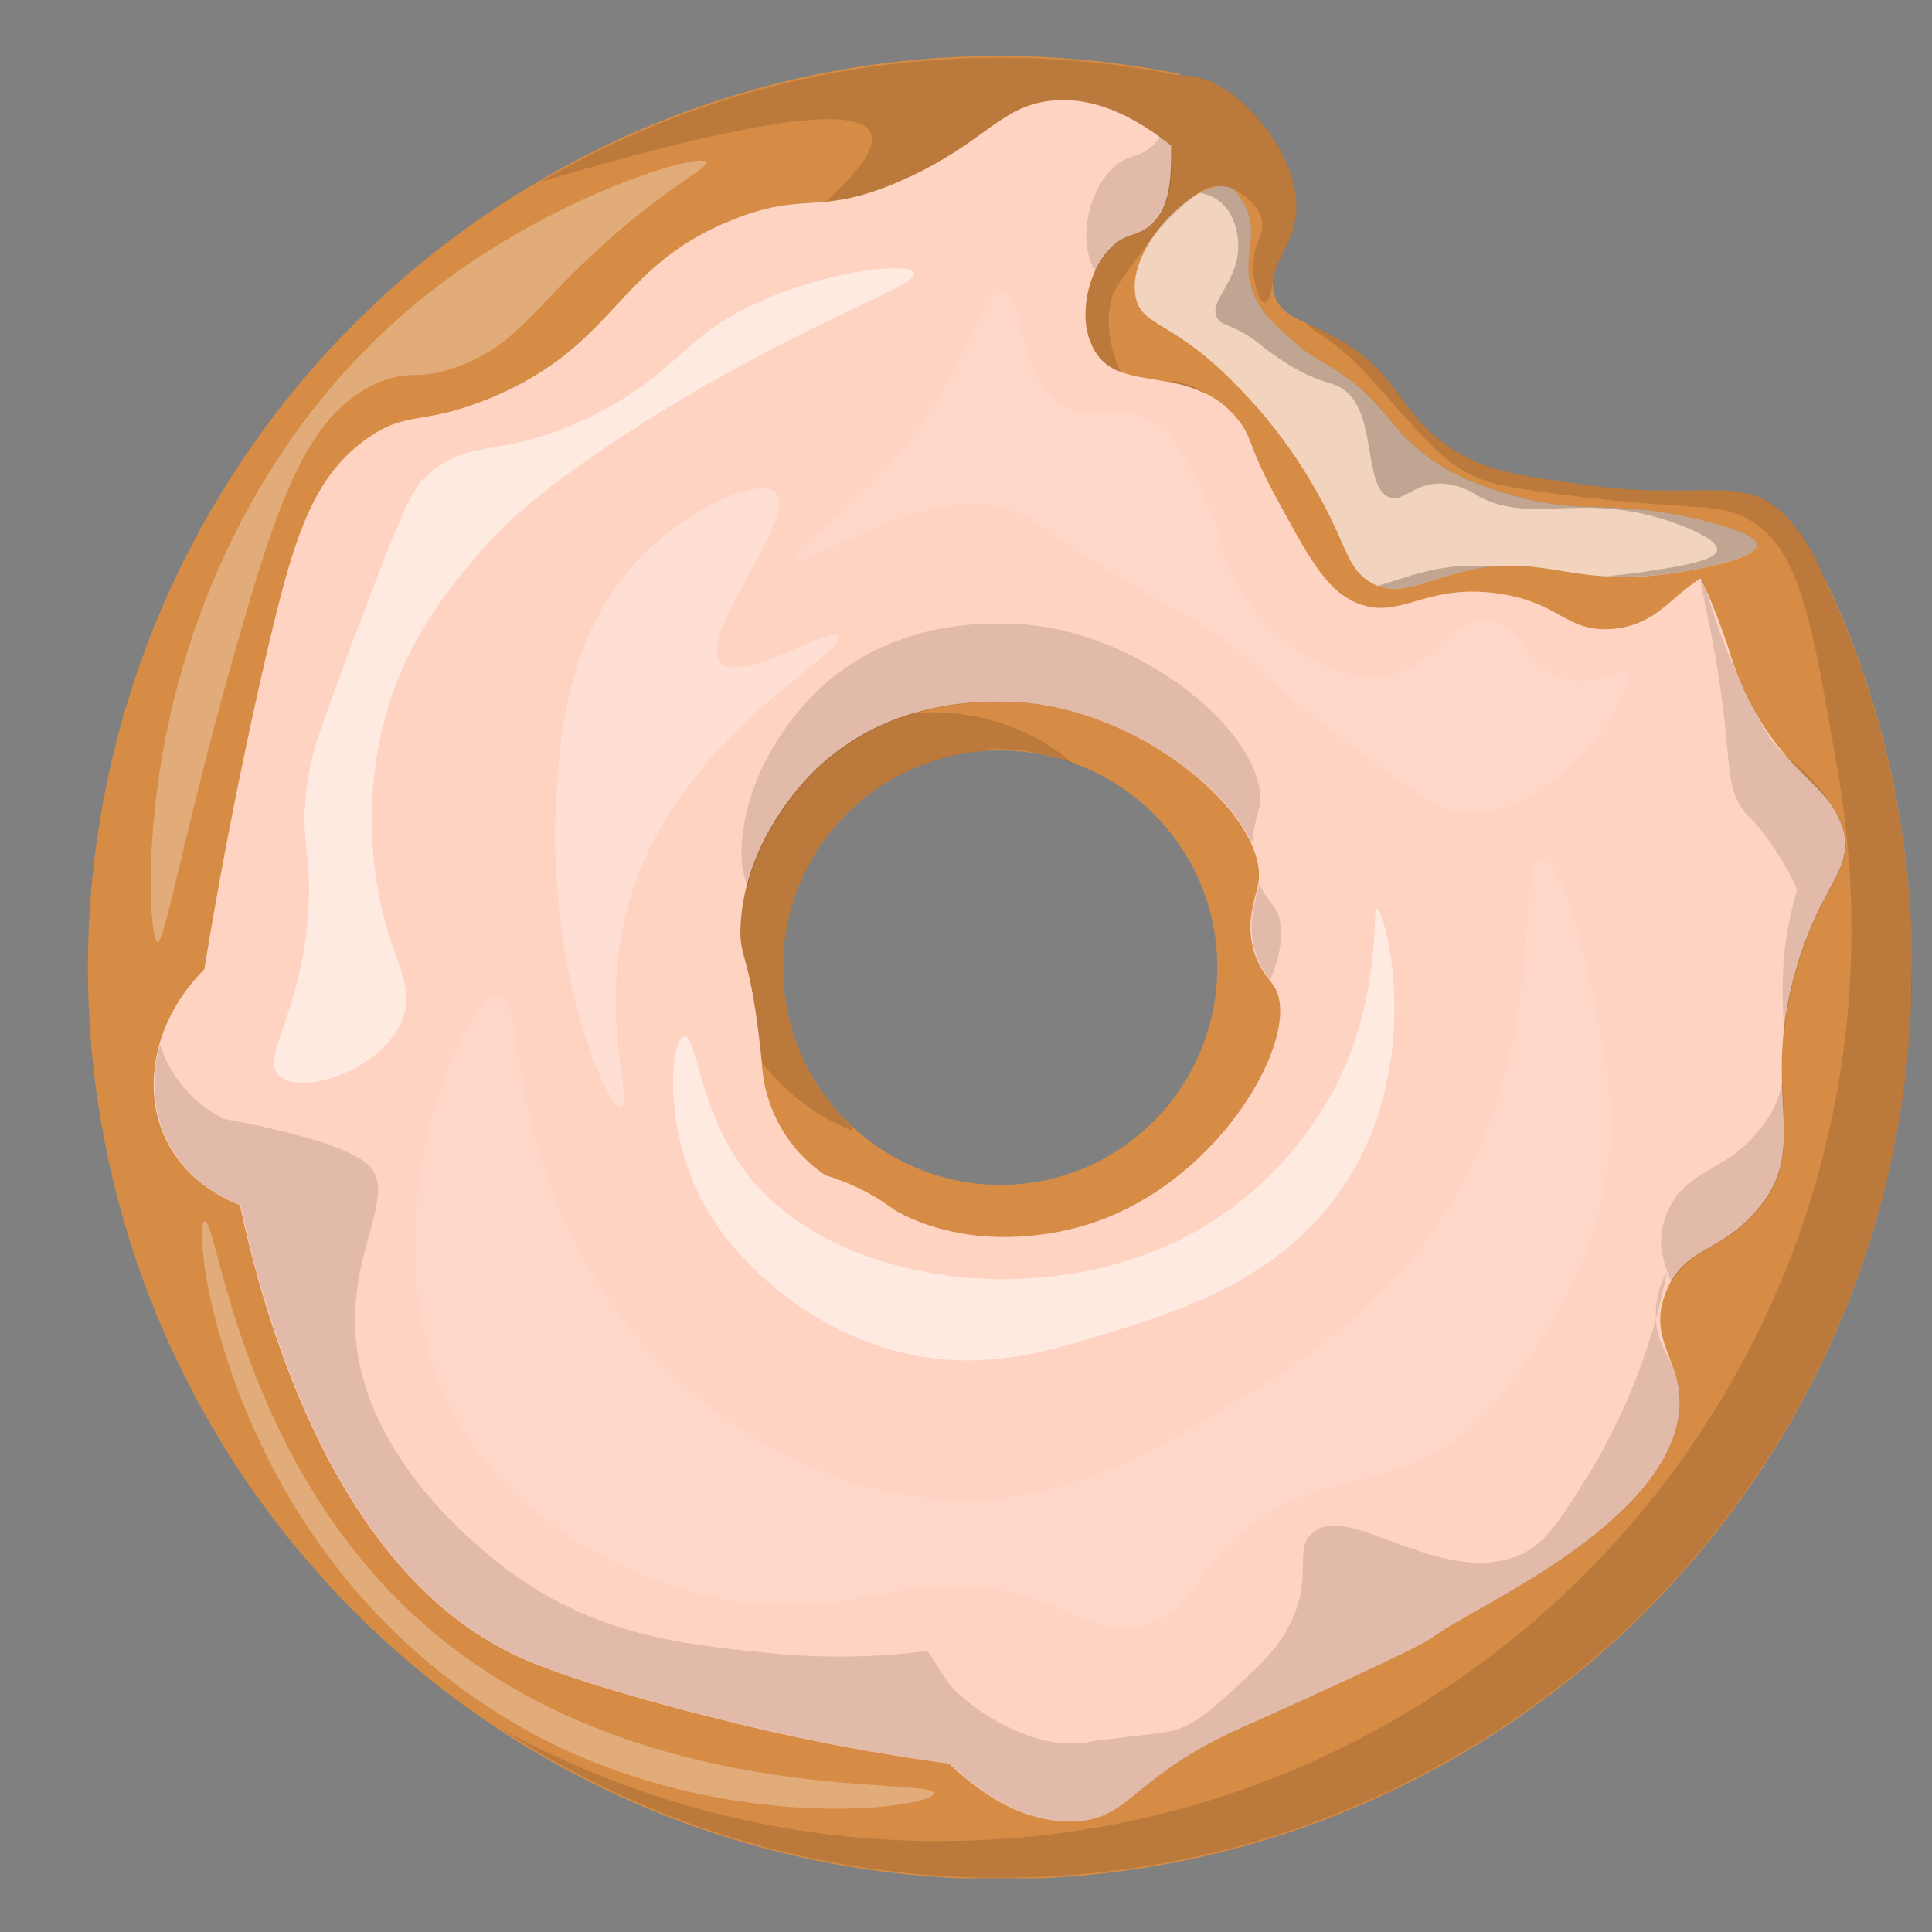
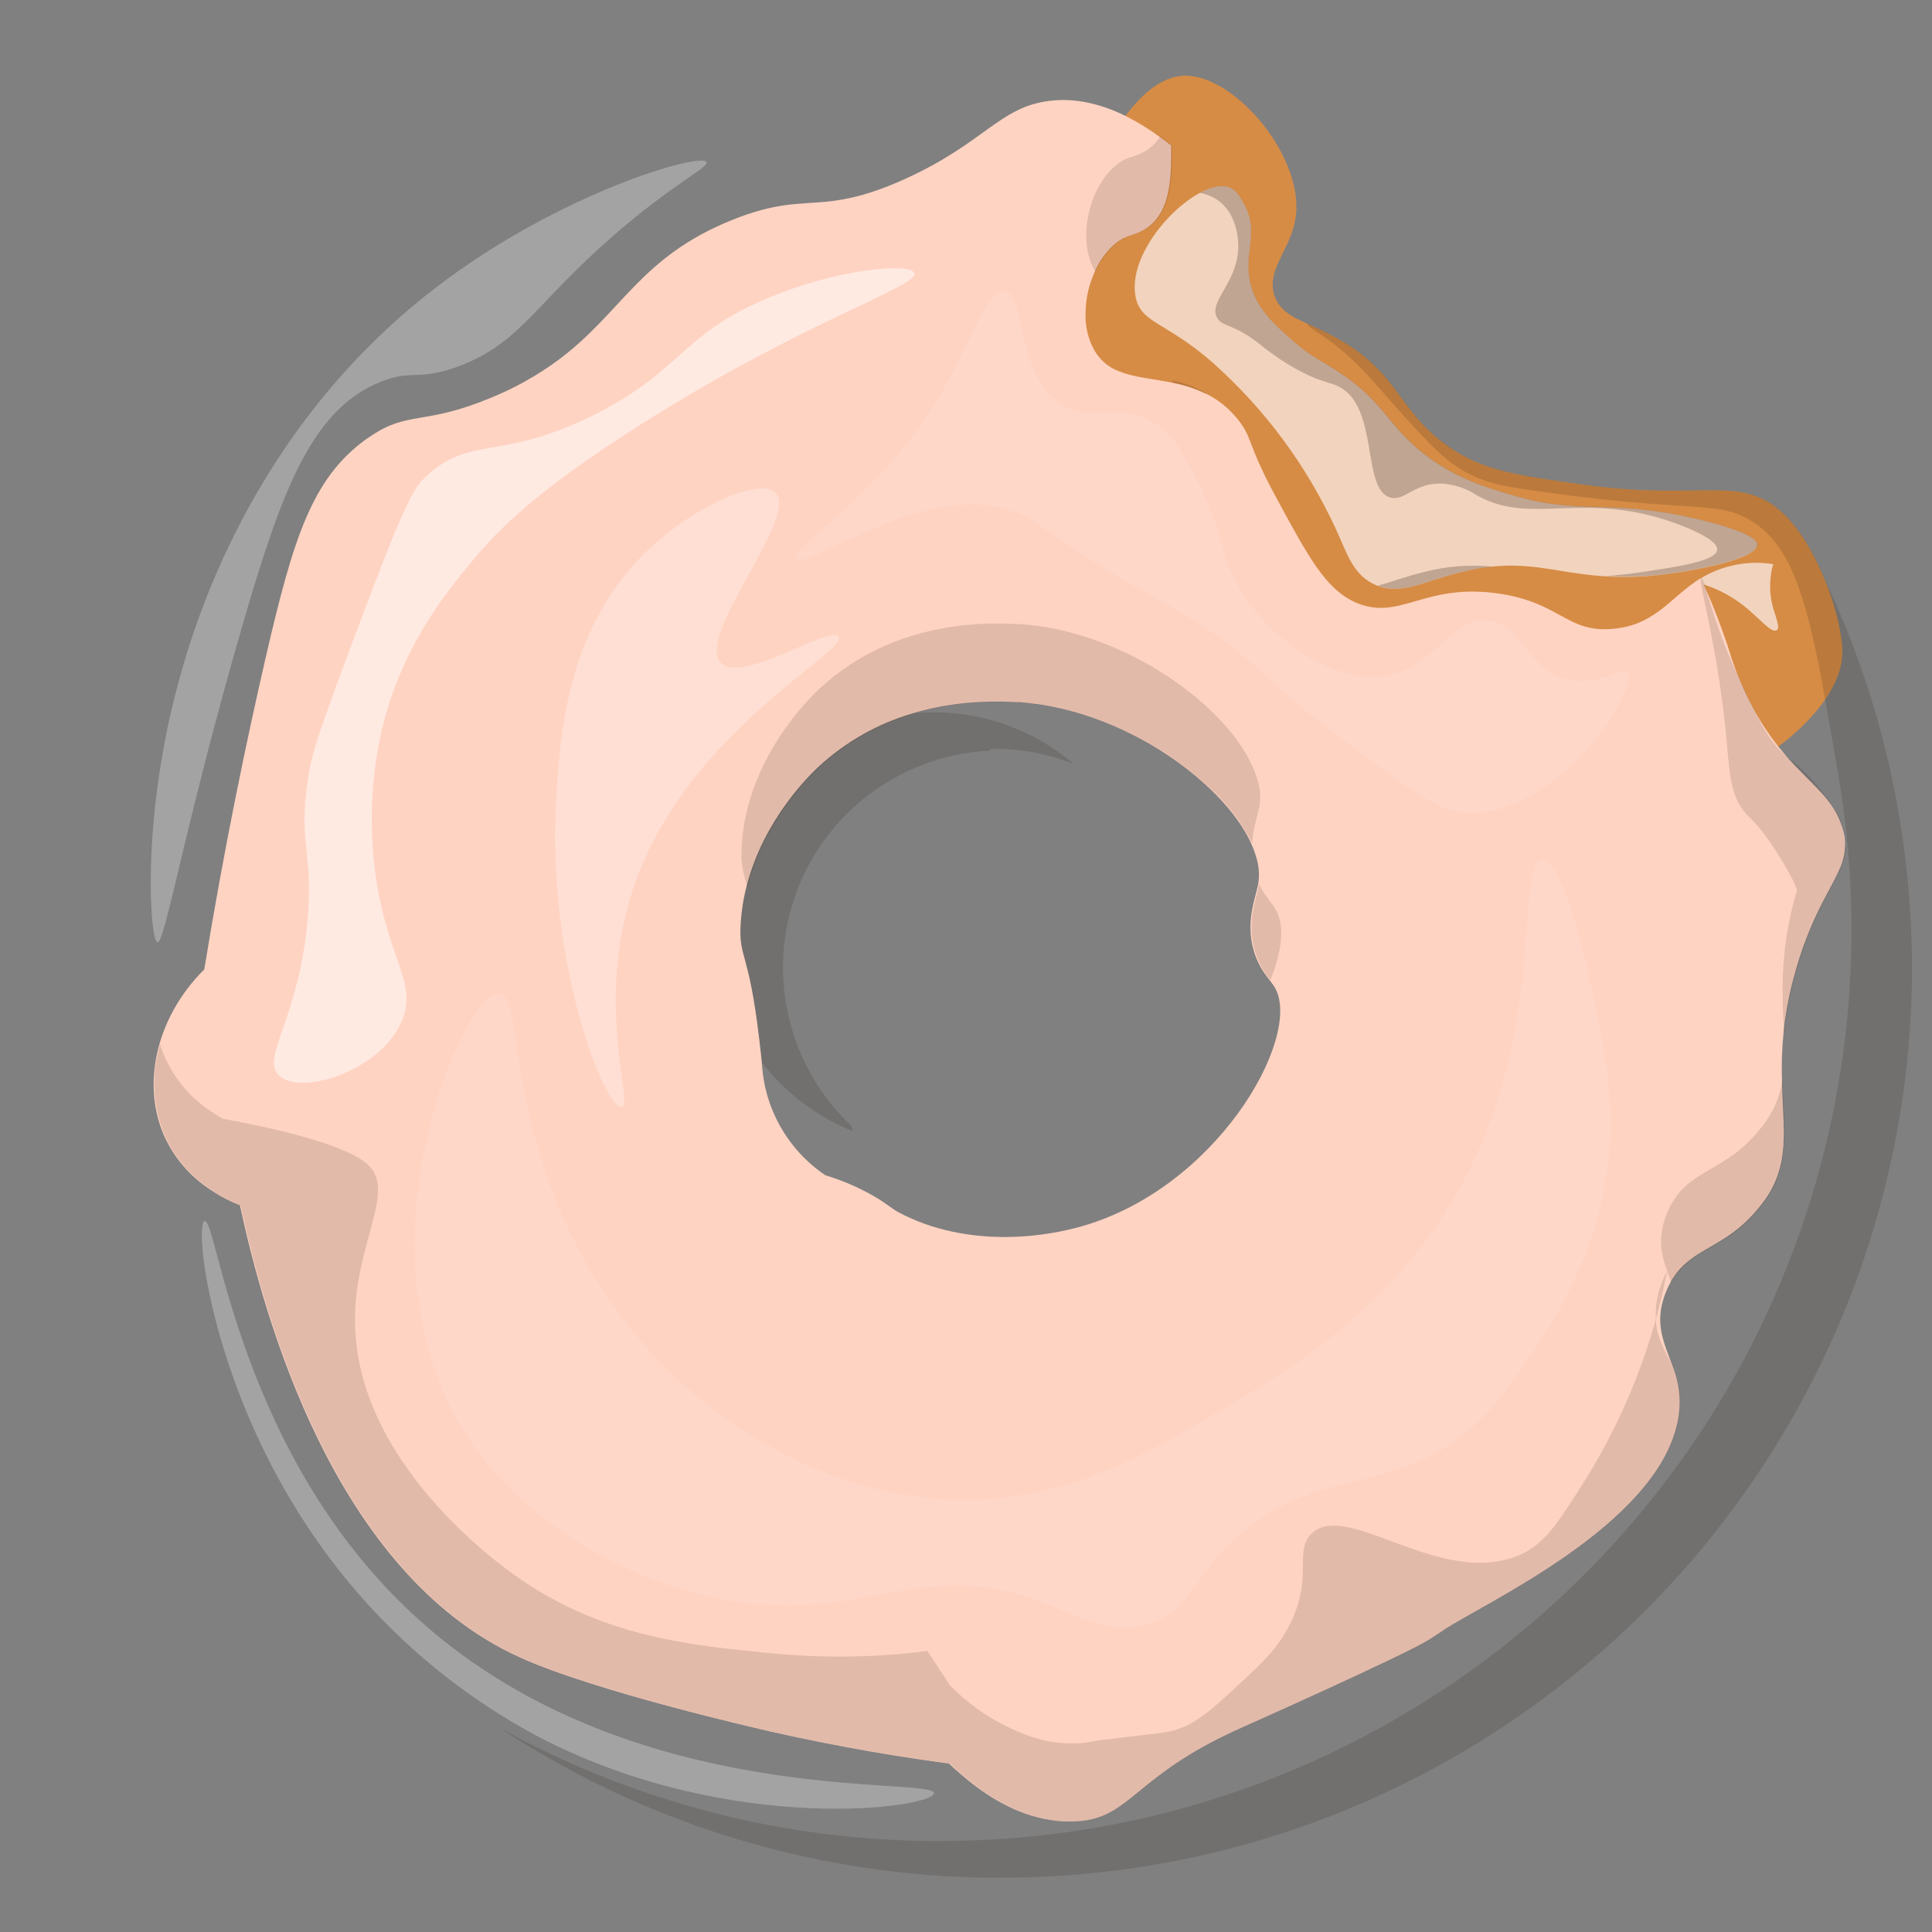
<svg xmlns="http://www.w3.org/2000/svg" width="200" viewBox="0 0 150 150" height="200" preserveAspectRatio="xMidYMid meet">
  <rect x="0" y="0" width="150" height="150" fill="#808080" stroke="none" />
  <defs>
    <filter x="0%" y="0%" width="100%" height="100%" id="73dfd5ab09" />
    <mask id="658879b784">
      <g filter="url(#73dfd5ab09)">
        <rect x="-15" width="180" fill="#000000" y="-15" height="180" fill-opacity="0.24" />
      </g>
    </mask>
    <clipPath id="b742b5bbcc">
      <path d="M 1 0.16 L 44.801 0.16 L 44.801 31 L 1 31 Z M 1 0.16 " clip-rule="nonzero" />
    </clipPath>
    <clipPath id="8e2027b6dd">
      <rect x="0" width="45" y="0" height="33" />
    </clipPath>
    <clipPath id="4b8c9025a8">
-       <path d="M 6 4.078 L 148.539 4.078 L 148.539 145.828 L 6 145.828 Z M 6 4.078 " clip-rule="nonzero" />
-     </clipPath>
+       </clipPath>
    <clipPath id="be4df7d963">
      <path d="M 38 4.078 L 148.539 4.078 L 148.539 145.828 L 38 145.828 Z M 38 4.078 " clip-rule="nonzero" />
    </clipPath>
    <mask id="8e473baaec">
      <g filter="url(#73dfd5ab09)">
        <rect x="-15" width="180" fill="#000000" y="-15" height="180" fill-opacity="0.15" />
      </g>
    </mask>
    <clipPath id="5ed04d1242">
      <path d="M 4 0.32 L 63 0.32 L 63 29 L 4 29 Z M 4 0.32 " clip-rule="nonzero" />
    </clipPath>
    <clipPath id="d2fdcd9f8b">
      <path d="M 0.641 21 L 110.539 21 L 110.539 141.828 L 0.641 141.828 Z M 0.641 21 " clip-rule="nonzero" />
    </clipPath>
    <clipPath id="8ca50638f7">
      <rect x="0" width="111" y="0" height="142" />
    </clipPath>
    <mask id="8fe528a0b4">
      <g filter="url(#73dfd5ab09)">
        <rect x="-15" width="180" fill="#000000" y="-15" height="180" fill-opacity="0.13" />
      </g>
    </mask>
    <clipPath id="eef7cf0f53">
      <path d="M 73 0.559 L 80 0.559 L 80 12 L 73 12 Z M 73 0.559 " clip-rule="nonzero" />
    </clipPath>
    <clipPath id="1d20020f11">
      <path d="M 121 34 L 132.762 34 L 132.762 71 L 121 71 Z M 121 34 " clip-rule="nonzero" />
    </clipPath>
    <clipPath id="9b256ba6e8">
      <path d="M 0.762 71 L 120 71 L 120 131.84 L 0.762 131.84 Z M 0.762 71 " clip-rule="nonzero" />
    </clipPath>
    <clipPath id="d81d99e6af">
      <rect x="0" width="133" y="0" height="132" />
    </clipPath>
    <mask id="69be734f0d">
      <g filter="url(#73dfd5ab09)">
        <rect x="-15" width="180" fill="#000000" y="-15" height="180" fill-opacity="0.53" />
      </g>
    </mask>
    <clipPath id="1667f94a7b">
      <path d="M 1 0.641 L 51 0.641 L 51 64.48 L 1 64.48 Z M 1 0.641 " clip-rule="nonzero" />
    </clipPath>
    <clipPath id="43d709aa82">
      <rect x="0" width="52" y="0" height="65" />
    </clipPath>
    <mask id="89aebf1464">
      <g filter="url(#73dfd5ab09)">
        <rect x="-15" width="180" fill="#000000" y="-15" height="180" fill-opacity="0.53" />
      </g>
    </mask>
    <clipPath id="9d41067250">
-       <path d="M 0.078 0.32 L 56.48 0.32 L 56.48 36 L 0.078 36 Z M 0.078 0.32 " clip-rule="nonzero" />
-     </clipPath>
+       </clipPath>
    <clipPath id="bfa2cc7c76">
      <rect x="0" width="57" y="0" height="37" />
    </clipPath>
    <mask id="966c492eaa">
      <g filter="url(#73dfd5ab09)">
        <rect x="-15" width="180" fill="#000000" y="-15" height="180" fill-opacity="0.1" />
      </g>
    </mask>
    <clipPath id="c4f4857e4e">
      <path d="M 0.441 0.32 L 65.719 0.32 L 65.719 41.359 L 0.441 41.359 Z M 0.441 0.32 " clip-rule="nonzero" />
    </clipPath>
    <clipPath id="372ecd341d">
      <rect x="0" width="66" y="0" height="42" />
    </clipPath>
    <mask id="ca315ab4e0">
      <g filter="url(#73dfd5ab09)">
        <rect x="-15" width="180" fill="#000000" y="-15" height="180" fill-opacity="0.1" />
      </g>
    </mask>
    <clipPath id="815294c840">
      <path d="M 1 0.48 L 94.281 0.48 L 94.281 60.719 L 1 60.719 Z M 1 0.48 " clip-rule="nonzero" />
    </clipPath>
    <clipPath id="da675346c5">
      <rect x="0" width="95" y="0" height="61" />
    </clipPath>
    <mask id="5e7d6b5404">
      <g filter="url(#73dfd5ab09)">
        <rect x="-15" width="180" fill="#000000" y="-15" height="180" fill-opacity="0.27" />
      </g>
    </mask>
    <clipPath id="96272e3f28">
      <path d="M 1 0.68 L 23.281 0.68 L 23.281 49 L 1 49 Z M 1 0.68 " clip-rule="nonzero" />
    </clipPath>
    <clipPath id="a514d3f368">
      <rect x="0" width="24" y="0" height="50" />
    </clipPath>
    <mask id="5c89937df4">
      <g filter="url(#73dfd5ab09)">
        <rect x="-15" width="180" fill="#000000" y="-15" height="180" fill-opacity="0.28" />
      </g>
    </mask>
    <clipPath id="7bf74b4975">
      <path d="M 0.281 0 L 44 0 L 44 61.68 L 0.281 61.68 Z M 0.281 0 " clip-rule="nonzero" />
    </clipPath>
    <clipPath id="ecdad33d5c">
      <rect x="0" width="45" y="0" height="62" />
    </clipPath>
    <mask id="a77c2b18a5">
      <g filter="url(#73dfd5ab09)">
        <rect x="-15" width="180" fill="#000000" y="-15" height="180" fill-opacity="0.28" />
      </g>
    </mask>
    <clipPath id="69796d5ed2">
      <path d="M 0.359 0.32 L 57.961 0.32 L 57.961 46.879 L 0.359 46.879 Z M 0.359 0.32 " clip-rule="nonzero" />
    </clipPath>
    <clipPath id="6e8caa0d7c">
      <rect x="0" width="58" y="0" height="47" />
    </clipPath>
  </defs>
  <path fill="#d68c45" d="M 143.035 50.645 C 143.035 51.844 142.547 53.086 141.695 54.328 C 141.641 54.406 141.59 54.488 141.531 54.566 C 140.543 55.863 139.391 56.996 138.07 57.957 C 132.98 61.809 124.676 64.797 116.441 64.445 C 107.996 64.09 101.949 60.277 98.984 58.359 C 96.422 56.699 87.516 50.926 83.762 40.09 C 82.16 35.461 81.707 30.496 82.031 25.828 C 82.516 18.875 84.711 12.574 87.383 8.992 C 88.746 7.164 90.23 6.043 91.68 5.895 C 95.574 5.492 101.184 11.953 100.613 16.75 C 100.367 18.797 99.043 20.188 98.84 21.695 C 98.77 22.16 98.82 22.609 98.984 23.043 C 99.391 24.121 100.254 24.566 101.508 25.137 C 102.18 25.441 102.969 25.789 103.859 26.289 C 108.68 29.012 108.449 31.812 112.379 34.613 C 115.133 36.578 117.812 36.906 123.137 37.656 C 131.906 38.867 135.059 36.855 138.254 39.688 C 140.043 41.273 141.156 43.762 141.637 44.93 C 141.691 45.062 141.734 45.172 141.773 45.258 C 142.547 47.18 143.051 49.379 143.035 50.645 Z M 143.035 50.645 " fill-opacity="1" fill-rule="nonzero" />
  <path fill="#f2d3bd" d="M 95.445 14.551 C 95.969 14.75 96.238 15.207 96.562 15.789 C 97.898 18.133 96.375 19.723 97.172 22.344 C 97.723 24.152 99.043 25.293 100.59 26.641 C 101.934 27.809 102.594 27.984 104.016 28.938 C 107.262 31.094 107.621 32.727 110.02 34.801 C 112.625 37.051 115.344 37.84 117.559 38.488 C 122.965 40.062 125.223 38.633 132.398 40.453 C 136.258 41.438 136.434 42.062 136.434 42.281 C 136.434 43.441 131.336 44.273 130.496 44.414 C 121.879 45.816 120.047 42.773 113.457 44.414 C 110.406 45.164 108.613 46.348 106.602 45.324 C 105.043 44.531 104.605 43.031 103.711 41.062 C 101.41 36.086 98.211 31.773 94.121 28.125 C 90.438 24.926 88.578 25.117 88.168 23.043 C 87.398 19.141 93.059 13.668 95.445 14.551 Z M 95.445 14.551 " fill-opacity="1" fill-rule="nonzero" />
  <g mask="url(#658879b784)">
    <g transform="matrix(1, 0, 0, 1, 92, 14)">
      <g clip-path="url(#8e2027b6dd)">
        <path fill="#21120a" d="M 18.566 30.406 C 17.137 30.758 15.984 31.203 14.961 31.473 C 16.832 32.203 18.59 31.113 21.461 30.406 C 22.254 30.211 23.055 30.078 23.867 29.996 C 22.074 29.82 20.309 29.957 18.566 30.406 Z M 18.566 30.406 " fill-opacity="1" fill-rule="nonzero" />
        <g clip-path="url(#b742b5bbcc)">
          <path fill="#21120a" d="M 40.41 26.445 C 33.23 24.617 30.977 26.043 25.57 24.48 C 23.344 23.824 20.625 23.043 18.031 20.789 C 15.633 18.715 15.27 17.082 12.027 14.93 C 10.605 13.984 9.941 13.809 8.598 12.637 C 7.051 11.293 5.73 10.145 5.18 8.336 C 4.383 5.734 5.906 4.137 4.57 1.781 C 4.242 1.211 3.977 0.742 3.453 0.547 C 2.844 0.324 2.023 0.512 1.16 0.977 C 1.719 1.074 2.223 1.293 2.672 1.633 C 3.938 2.617 4.082 4.254 4.121 4.68 C 4.379 7.809 1.715 9.348 2.508 10.691 C 2.914 11.391 3.688 11.098 5.695 12.633 C 6.109 12.961 6.168 13.027 6.68 13.395 C 7.457 13.969 8.277 14.477 9.141 14.922 C 10.684 15.699 11.27 15.668 11.957 16.023 C 15.082 17.629 13.703 23.934 15.914 24.621 C 17.062 24.977 17.824 23.395 20.098 23.555 C 21.039 23.645 21.902 23.949 22.688 24.469 C 26.824 26.793 30.699 24.16 37.531 26.438 C 37.988 26.59 41.438 27.746 41.32 28.703 C 41.215 29.555 38.301 29.992 35.629 30.395 C 34.375 30.586 33.332 30.68 32.656 30.723 C 34.621 30.84 36.578 30.73 38.52 30.395 C 39.359 30.258 44.449 29.414 44.457 28.266 C 44.441 28.055 44.27 27.434 40.41 26.445 Z M 40.41 26.445 " fill-opacity="1" fill-rule="nonzero" />
        </g>
      </g>
    </g>
  </g>
  <path fill="#d68c45" d="M 140.156 44.496 C 139.75 45.379 139.23 46.188 138.602 46.926 L 138.527 47.012 C 138.305 47.258 138.07 47.496 137.824 47.727 C 137.551 47.98 137.27 48.223 136.973 48.449 C 136.09 49.129 135.145 49.711 134.137 50.191 C 127.098 53.578 115.828 53.469 107.59 47.621 C 107.395 47.477 107.191 47.336 107.004 47.184 C 109.496 47.305 111.566 45.387 116.363 46.078 C 121.207 46.781 121.605 49.109 125.191 48.82 C 128.367 48.566 129.539 46.613 131.617 45.184 C 131.77 45.078 131.926 44.98 132.086 44.883 C 132.785 44.457 133.531 44.148 134.324 43.949 C 135.434 43.672 136.551 43.621 137.68 43.801 C 138.531 43.934 139.359 44.168 140.156 44.496 Z M 140.156 44.496 " fill-opacity="1" fill-rule="nonzero" />
  <path fill="#f2d3bd" d="M 137.938 48.934 C 137.727 49.062 137.406 48.832 136.973 48.449 C 136.543 48.066 135.992 47.504 135.336 46.992 C 134.418 46.285 133.41 45.75 132.309 45.391 C 132.078 45.316 131.844 45.246 131.617 45.184 C 131.766 45.078 131.922 44.98 132.082 44.883 C 132.781 44.457 133.527 44.148 134.324 43.949 C 135.43 43.672 136.547 43.621 137.676 43.801 C 137.637 43.93 137.602 44.062 137.566 44.203 C 137.324 45.402 137.41 46.578 137.832 47.727 C 138.02 48.367 138.168 48.793 137.938 48.934 Z M 137.938 48.934 " fill-opacity="1" fill-rule="nonzero" />
  <g clip-path="url(#4b8c9025a8)">
    <path fill="#d68c45" d="M 148.445 74.43 L 148.445 74.297 C 148.395 70.203 148 66.145 147.254 62.121 C 146.246 56.684 144.613 51.441 142.363 46.387 C 142.184 45.973 141.992 45.559 141.797 45.145 L 141.73 45.109 C 141.23 44.848 140.711 44.598 140.168 44.371 C 139.797 44.223 139.418 44.09 139.035 43.977 L 138.961 43.957 C 138.59 43.848 138.219 43.762 137.84 43.699 C 137.785 43.699 137.73 43.68 137.676 43.672 C 136.547 43.496 135.43 43.547 134.324 43.824 C 133.52 44.016 132.766 44.324 132.059 44.75 C 131.902 44.848 131.73 44.945 131.594 45.051 C 129.516 46.484 128.34 48.43 125.164 48.688 C 121.59 48.973 121.18 46.652 116.336 45.945 C 111.543 45.254 109.469 47.176 106.977 47.055 C 106.309 47.02 105.672 46.852 105.07 46.555 C 102.867 45.512 101.57 43.121 98.984 38.336 C 96.746 34.207 97.285 33.816 95.938 32.25 C 95.297 31.488 94.531 30.883 93.645 30.43 L 93.625 30.43 C 93.023 30.133 92.398 29.902 91.746 29.742 L 91.715 29.742 C 91.512 29.691 91.312 29.645 91.113 29.602 L 91 29.578 C 89.523 29.285 88.094 29.184 86.93 28.715 L 86.863 28.684 C 86.051 28.375 85.426 27.844 84.984 27.09 C 84.5 26.227 84.27 25.301 84.285 24.312 C 84.277 23.168 84.508 22.078 84.977 21.035 C 85.324 20.195 85.832 19.469 86.504 18.852 C 87.453 18.031 88.016 18.23 88.938 17.633 C 90.648 16.527 90.902 14.41 90.93 12.18 C 90.93 11.883 90.93 11.578 90.93 11.281 L 90.93 11.148 C 90.914 9.18 90.867 7.242 91.586 5.902 L 91.609 5.859 L 91.668 5.758 C 87.043 4.82 82.371 4.348 77.652 4.34 C 74.789 4.34 71.934 4.512 69.086 4.852 C 64.309 5.426 59.641 6.48 55.078 8.016 C 50.52 9.547 46.16 11.531 42.008 13.961 C 40.379 14.906 38.793 15.914 37.246 16.988 C 35.703 18.062 34.199 19.191 32.746 20.387 C 31.289 21.578 29.883 22.828 28.527 24.133 C 27.172 25.438 25.871 26.793 24.621 28.203 C 23.375 29.609 22.184 31.066 21.051 32.57 C 19.922 34.074 18.852 35.621 17.844 37.207 C 16.832 38.797 15.891 40.422 15.012 42.086 C 14.133 43.75 13.32 45.449 12.578 47.176 C 11.836 48.906 11.164 50.66 10.559 52.445 C 9.957 54.227 9.426 56.031 8.965 57.855 C 8.508 59.68 8.121 61.52 7.809 63.375 C 7.496 65.23 7.258 67.098 7.094 68.969 C 6.93 70.844 6.84 72.723 6.828 74.605 C 6.812 76.488 6.875 78.367 7.012 80.242 C 7.145 82.121 7.355 83.988 7.641 85.848 C 7.926 87.707 8.285 89.555 8.719 91.387 C 9.148 93.219 9.652 95.027 10.23 96.82 C 10.809 98.609 11.453 100.375 12.172 102.117 C 12.891 103.855 13.676 105.562 14.531 107.242 C 15.383 108.918 16.305 110.559 17.289 112.16 C 18.273 113.766 19.32 115.328 20.43 116.848 C 21.539 118.367 22.707 119.84 23.934 121.266 C 25.16 122.695 26.441 124.07 27.777 125.395 C 29.113 126.719 30.504 127.988 31.941 129.203 C 33.379 130.414 34.863 131.57 36.391 132.668 C 37.922 133.762 39.492 134.793 41.105 135.766 C 42.719 136.734 44.367 137.641 46.051 138.477 C 47.734 139.316 49.449 140.086 51.195 140.789 C 52.941 141.492 54.715 142.121 56.512 142.684 C 58.305 143.242 60.121 143.73 61.957 144.148 C 63.793 144.562 65.641 144.906 67.504 145.172 C 69.367 145.441 71.238 145.637 73.113 145.754 C 74.242 145.828 75.371 145.871 76.512 145.891 C 76.801 145.891 77.09 145.891 77.379 145.891 L 77.652 145.891 C 81.016 145.898 84.363 145.664 87.695 145.191 C 91.023 144.719 94.305 144.008 97.531 143.066 C 100.762 142.125 103.906 140.957 106.965 139.562 C 110.027 138.168 112.973 136.566 115.805 134.75 C 116.043 134.594 116.285 134.441 116.52 134.281 C 116.695 134.168 116.867 134.051 117.039 133.934 C 119.332 132.398 121.527 130.734 123.629 128.941 C 125.727 127.152 127.715 125.242 129.59 123.219 C 131.469 121.195 133.219 119.066 134.844 116.836 C 136.473 114.605 137.965 112.289 139.32 109.887 C 140.676 107.48 141.887 105.004 142.949 102.457 C 144.016 99.914 144.93 97.312 145.691 94.66 C 146.453 92.008 147.055 89.316 147.504 86.594 C 147.949 83.871 148.234 81.129 148.359 78.371 C 148.375 78.043 148.391 77.719 148.398 77.391 C 148.398 77.227 148.398 77.062 148.398 76.895 C 148.398 76.598 148.398 76.293 148.418 75.988 C 148.438 75.688 148.418 75.312 148.418 74.973 C 148.445 74.805 148.445 74.621 148.445 74.43 Z M 84.535 90.535 C 82.348 91.512 80.051 92 77.652 91.992 C 77.043 91.992 76.438 91.957 75.828 91.891 C 75.223 91.824 74.621 91.723 74.027 91.594 C 73.43 91.461 72.844 91.297 72.266 91.102 C 71.688 90.906 71.125 90.68 70.57 90.422 C 70.016 90.164 69.48 89.879 68.957 89.562 C 68.434 89.25 67.93 88.906 67.445 88.539 C 66.961 88.168 66.496 87.773 66.055 87.352 C 65.613 86.934 65.195 86.492 64.801 86.023 C 64.406 85.559 64.039 85.074 63.695 84.57 C 63.352 84.066 63.039 83.543 62.754 83.004 C 62.469 82.465 62.215 81.91 61.988 81.344 C 61.762 80.777 61.57 80.199 61.406 79.613 C 61.242 79.023 61.113 78.43 61.016 77.828 C 60.914 77.227 60.848 76.621 60.816 76.012 C 60.785 75.402 60.785 74.793 60.816 74.184 C 60.852 73.574 60.918 72.969 61.016 72.367 C 61.016 72.359 61.016 72.352 61.016 72.344 C 61.172 71.402 61.406 70.484 61.719 69.586 C 62.031 68.688 62.418 67.82 62.879 66.984 C 63.336 66.152 63.863 65.363 64.457 64.617 C 65.051 63.875 65.699 63.184 66.41 62.551 C 67.121 61.914 67.879 61.344 68.684 60.84 C 69.492 60.332 70.336 59.898 71.215 59.535 C 72.094 59.172 73 58.887 73.926 58.676 C 74.855 58.465 75.797 58.336 76.746 58.285 C 76.973 58.285 77.203 58.266 77.43 58.262 L 77.652 58.262 C 79.074 58.262 80.473 58.438 81.848 58.785 C 82.34 58.914 82.832 59.062 83.301 59.234 C 83.66 59.359 84.016 59.496 84.359 59.652 C 85.523 60.156 86.613 60.785 87.637 61.535 C 88.66 62.285 89.586 63.141 90.414 64.098 C 91.242 65.059 91.953 66.098 92.551 67.219 C 93.145 68.336 93.609 69.508 93.938 70.734 C 94.117 71.41 94.258 72.098 94.355 72.793 C 94.703 75.34 94.484 77.836 93.699 80.281 C 93.34 81.406 92.863 82.484 92.277 83.516 C 91.688 84.543 91 85.5 90.211 86.383 C 89.418 87.266 88.547 88.059 87.59 88.758 C 86.637 89.457 85.617 90.051 84.535 90.535 Z M 84.535 90.535 " fill-opacity="1" fill-rule="nonzero" />
  </g>
  <g clip-path="url(#be4df7d963)">
    <g mask="url(#8e473baaec)">
      <g transform="matrix(1, 0, 0, 1, 38, 4)">
        <g clip-path="url(#8ca50638f7)">
          <path fill="#21120a" d="M 55.816 31.363 C 58.406 36.148 59.703 38.539 61.906 39.582 C 62.508 39.879 63.141 40.047 63.809 40.082 C 63.863 40.082 63.918 40.082 63.977 40.082 C 62.969 38.723 61.938 36.828 60.516 34.203 C 58.277 30.074 58.82 29.684 57.477 28.117 C 56.273 26.734 54.773 25.871 52.977 25.523 C 54.074 26.887 53.699 27.461 55.816 31.363 Z M 55.816 31.363 " fill-opacity="1" fill-rule="nonzero" />
          <path fill="#21120a" d="M 45.414 55.332 C 44.902 55.129 44.379 54.949 43.848 54.789 C 42.32 54.352 40.766 54.133 39.176 54.133 L 38.953 54.133 L 38.746 54.289 C 37.797 54.34 36.855 54.469 35.926 54.68 C 35 54.891 34.094 55.176 33.215 55.539 C 32.336 55.902 31.492 56.336 30.684 56.844 C 29.879 57.348 29.121 57.918 28.41 58.555 C 27.699 59.188 27.051 59.875 26.457 60.621 C 25.863 61.367 25.336 62.156 24.879 62.988 C 24.418 63.824 24.031 64.688 23.719 65.59 C 23.406 66.488 23.172 67.406 23.016 68.344 C 23.016 68.355 23.016 68.363 23.016 68.371 C 22.793 69.73 22.734 71.098 22.848 72.469 C 22.957 73.84 23.23 75.18 23.668 76.484 C 24.109 77.793 24.695 79.027 25.434 80.188 C 26.176 81.348 27.043 82.406 28.039 83.355 L 28.234 83.828 C 27.348 83.473 26.496 83.047 25.684 82.551 C 24.867 82.051 24.098 81.488 23.379 80.859 C 22.66 80.23 22 79.547 21.395 78.805 C 20.793 78.066 20.258 77.277 19.785 76.445 C 19.316 75.613 18.922 74.75 18.598 73.848 C 18.277 72.949 18.031 72.031 17.863 71.09 C 17.699 70.148 17.613 69.199 17.609 68.246 C 17.602 67.289 17.676 66.34 17.832 65.398 C 17.832 65.398 17.832 65.379 17.832 65.371 C 17.984 64.465 18.211 63.574 18.508 62.703 C 18.805 61.828 19.172 60.988 19.609 60.176 C 20.047 59.363 20.543 58.594 21.105 57.863 C 21.668 57.133 22.285 56.453 22.961 55.824 C 23.633 55.195 24.355 54.629 25.121 54.117 C 25.891 53.605 26.691 53.16 27.531 52.781 C 28.371 52.406 29.238 52.098 30.129 51.859 C 31.02 51.625 31.922 51.461 32.84 51.371 L 32.922 51.371 C 33.355 51.328 33.789 51.305 34.234 51.305 L 34.457 51.305 C 36.434 51.301 38.352 51.637 40.211 52.312 C 42.07 52.988 43.758 53.965 45.27 55.234 Z M 45.414 55.332 " fill-opacity="1" fill-rule="nonzero" />
          <g clip-path="url(#5ed04d1242)">
-             <path fill="#21120a" d="M 62.621 12.75 C 62.375 14.797 61.051 16.188 60.848 17.695 C 60.645 19.207 60.371 19.508 60.191 19.512 C 59.789 19.512 59.117 17.723 59.355 15.938 C 59.539 14.594 60.09 14.27 60.012 13.348 C 59.898 12.172 58.848 11.301 57.91 10.727 C 57.801 10.68 57.664 10.633 57.512 10.582 C 57.297 10.52 57.078 10.48 56.855 10.465 C 56.562 10.438 56.27 10.453 55.98 10.52 C 55.41 10.68 54.918 10.965 54.496 11.387 C 53.574 12.164 52.707 13 51.895 13.895 L 51.824 13.98 C 49.684 16.828 48.609 18.242 48.387 18.938 C 47.711 20.984 48.25 23.121 48.957 24.82 C 49.727 26.652 50.688 27.961 50.516 28.066 C 50.34 28.172 49.543 27.305 46.207 22.297 C 45.473 22.199 44.75 22.039 44.039 21.816 C 43.07 21.531 42.328 20.953 41.809 20.09 C 40.406 17.723 41.215 13.93 43.117 12.078 C 35.617 15.766 14.691 25.207 13.508 23.191 C 12.719 21.855 21.125 16.25 26.133 11.645 C 28.512 9.453 30.148 7.477 29.602 6.309 C 28.434 3.785 17.633 6.07 4.008 10.102 C 8.16 7.672 12.52 5.691 17.078 4.16 C 21.641 2.625 26.309 1.57 31.086 0.996 C 38.672 0.082 46.211 0.375 53.699 1.879 L 53.699 1.895 C 57.586 1.492 63.188 7.953 62.621 12.75 Z M 62.621 12.75 " fill-opacity="1" fill-rule="nonzero" />
-           </g>
+             </g>
          <g clip-path="url(#d2fdcd9f8b)">
            <path fill="#21120a" d="M 110.445 70.996 C 110.445 71.375 110.445 71.762 110.445 72.145 C 110.398 74.992 110.184 77.828 109.797 80.652 C 109.41 83.473 108.855 86.262 108.129 89.02 C 107.406 91.773 106.52 94.477 105.469 97.125 C 104.418 99.77 103.211 102.348 101.848 104.848 C 100.488 107.352 98.98 109.762 97.324 112.082 C 95.672 114.402 93.887 116.617 91.965 118.719 C 90.043 120.824 88.004 122.805 85.844 124.664 C 83.684 126.52 81.418 128.242 79.051 129.824 C 78.879 129.941 78.707 130.059 78.531 130.172 C 78.297 130.328 78.059 130.484 77.82 130.637 C 74.988 132.453 72.039 134.059 68.98 135.449 C 65.918 136.844 62.773 138.012 59.543 138.953 C 56.316 139.898 53.035 140.605 49.707 141.078 C 46.379 141.551 43.031 141.785 39.668 141.781 L 39.387 141.781 C 39.102 141.781 38.812 141.781 38.523 141.781 C 37.383 141.762 36.254 141.719 35.125 141.645 C 29.008 141.258 23.039 140.09 17.227 138.148 C 11.41 136.203 5.945 133.543 0.824 130.172 C 5.379 132.688 10.152 134.668 15.145 136.125 C 20.137 137.582 25.23 138.473 30.422 138.797 C 31.551 138.871 32.68 138.914 33.82 138.934 C 34.109 138.934 34.398 138.934 34.684 138.934 L 34.965 138.934 C 38.328 138.938 41.676 138.703 45.004 138.23 C 48.332 137.758 51.613 137.051 54.84 136.105 C 58.07 135.164 61.215 133.996 64.277 132.602 C 67.336 131.207 70.285 129.605 73.117 127.789 C 73.355 127.633 73.594 127.48 73.832 127.32 C 74.004 127.211 74.176 127.09 74.348 126.992 C 76.754 125.383 79.055 123.633 81.25 121.738 C 83.441 119.844 85.508 117.824 87.453 115.676 C 89.398 113.531 91.203 111.273 92.871 108.902 C 94.535 106.535 96.051 104.07 97.418 101.516 C 98.781 98.961 99.984 96.332 101.023 93.629 C 102.066 90.926 102.938 88.168 103.641 85.359 C 104.34 82.547 104.867 79.703 105.223 76.828 C 105.574 73.953 105.75 71.066 105.75 68.172 C 105.742 63.797 105.344 59.461 104.555 55.16 C 104.254 53.422 103.977 51.816 103.711 50.344 C 103.055 46.645 102.422 43.754 101.625 41.543 C 101.441 41.031 101.242 40.555 101.039 40.113 C 100.254 38.445 99.285 37.258 97.984 36.457 C 95.191 34.734 93.363 35.934 80.285 33.973 C 78.809 33.754 77.305 33.512 75.621 32.555 C 73.934 31.598 72.438 29.93 69.535 26.652 C 68.406 25.391 68.09 24.965 67.195 24.117 C 64.773 21.824 63.465 21.496 63.527 21.137 C 64.199 21.441 64.988 21.789 65.879 22.289 C 70.699 25.012 70.469 27.812 74.398 30.613 C 77.152 32.578 79.832 32.906 85.156 33.656 C 93.926 34.867 97.078 32.855 100.273 35.688 C 102.066 37.273 103.176 39.762 103.656 40.93 C 103.711 41.062 103.754 41.172 103.793 41.258 C 103.988 41.672 104.18 42.082 104.363 42.5 C 106.613 47.551 108.242 52.793 109.25 58.23 C 110 62.262 110.395 66.328 110.445 70.43 C 110.445 70.621 110.445 70.805 110.445 70.996 Z M 110.445 70.996 " fill-opacity="1" fill-rule="nonzero" />
          </g>
        </g>
      </g>
    </g>
  </g>
  <path fill="#ffd3c2" d="M 143.25 65.422 C 143.227 65.023 143.156 64.637 143.035 64.262 C 143 64.137 142.961 64.02 142.918 63.906 C 142.676 63.262 142.34 62.672 141.906 62.141 C 141.898 62.129 141.891 62.121 141.887 62.109 C 141.277 61.336 140.512 60.637 139.676 59.77 C 139.555 59.648 139.434 59.527 139.316 59.398 C 139.117 59.188 138.91 58.961 138.703 58.723 C 138.703 58.723 138.703 58.723 138.684 58.703 C 138.484 58.469 138.281 58.227 138.07 57.965 C 137.309 57.004 136.641 55.984 136.066 54.898 C 136.066 54.898 136.066 54.898 136.066 54.883 C 135.969 54.703 135.871 54.516 135.777 54.332 C 135.504 53.793 135.273 53.285 135.082 52.82 C 134.797 52.168 134.59 51.559 134.426 51.062 C 134.32 50.734 134.223 50.445 134.148 50.195 L 134.148 50.176 C 133.605 48.586 133.043 47.07 132.387 45.637 C 132.387 45.629 132.387 45.621 132.387 45.613 C 132.352 45.547 132.328 45.48 132.293 45.41 C 132.219 45.238 132.145 45.082 132.066 44.902 L 132.047 44.902 C 131.895 44.996 131.742 45.086 131.598 45.188 C 129.52 46.621 128.348 48.57 125.172 48.828 C 121.598 49.117 121.188 46.789 116.344 46.082 C 111.547 45.391 109.477 47.312 106.984 47.191 C 106.316 47.156 105.68 46.992 105.078 46.695 C 102.891 45.637 101.578 43.254 98.996 38.469 C 96.758 34.336 97.297 33.949 95.953 32.383 C 95.309 31.621 94.543 31.02 93.656 30.57 L 93.621 30.57 C 92.82 30.184 91.984 29.902 91.109 29.738 C 89.602 29.41 88.125 29.328 86.926 28.844 C 86.082 28.535 85.438 27.996 84.98 27.223 C 84.477 26.316 84.242 25.348 84.281 24.312 C 84.293 23.176 84.539 22.09 85.016 21.055 C 85.363 20.258 85.859 19.566 86.504 18.984 C 87.453 18.168 88.016 18.359 88.938 17.766 C 90.68 16.637 90.902 14.461 90.93 12.191 C 90.93 11.898 90.93 11.594 90.93 11.293 C 90.629 11.055 90.336 10.836 90.051 10.641 C 89.207 10.016 88.316 9.469 87.383 9 C 85.016 7.836 83.051 7.633 81.453 7.836 C 77.562 8.32 76.453 11.113 70.164 13.941 C 67.406 15.172 65.652 15.512 64.113 15.664 C 61.969 15.871 60.25 15.703 56.832 17.082 C 49.676 19.965 48.312 24.262 43.332 27.961 C 41.68 29.18 39.898 30.168 37.992 30.934 C 32.934 33.012 31.727 31.914 28.891 33.789 C 28.734 33.891 28.562 34.004 28.398 34.117 C 24.203 37.172 22.77 41.812 20.637 51.012 C 19.129 57.566 17.418 65.734 15.859 75.266 C 12.059 79.039 10.91 84.375 12.875 88.465 C 13.727 90.176 14.965 91.531 16.594 92.535 L 16.711 92.613 C 16.867 92.707 17.02 92.801 17.164 92.883 C 17.203 92.906 17.246 92.93 17.293 92.949 C 17.723 93.188 18.172 93.395 18.629 93.574 C 20.441 102.043 25.871 122.07 40.293 128.648 C 46.168 131.328 58.914 134.223 59.848 134.441 C 65.523 135.723 70.316 136.473 73.688 136.922 C 74.016 137.25 74.391 137.578 74.785 137.906 C 76.559 139.418 78.902 140.918 81.645 141.316 L 82.004 141.363 L 82.371 141.398 C 82.508 141.398 82.645 141.418 82.789 141.418 C 82.934 141.418 83.098 141.418 83.25 141.418 C 83.398 141.418 83.508 141.418 83.633 141.402 C 83.758 141.387 83.895 141.387 84.02 141.371 L 84.379 141.324 C 84.496 141.305 84.613 141.277 84.723 141.254 C 87.953 140.527 88.777 137.527 96.398 134.137 C 96.398 134.137 108.996 128.531 110.953 127.301 C 111.164 127.164 111.375 127.031 111.582 126.895 L 112.031 126.594 C 115.043 124.535 128.609 118.488 130.254 110.367 C 130.551 108.887 130.414 107.445 129.848 106.047 C 129.688 105.609 129.52 105.191 129.375 104.77 C 128.91 103.461 128.609 102.148 129.336 100.324 C 129.449 100.039 129.582 99.762 129.73 99.496 C 129.82 99.34 129.918 99.188 130.023 99.043 L 130.113 98.906 C 131.121 97.562 132.492 97.059 133.996 96.074 C 134.953 95.449 135.797 94.695 136.52 93.809 C 136.562 93.758 136.605 93.707 136.645 93.656 C 137.637 92.461 138.223 91.09 138.406 89.551 C 138.617 87.914 138.406 86.188 138.355 84.09 C 138.355 83.738 138.336 83.375 138.336 83 C 138.328 80.367 138.695 77.789 139.441 75.262 C 139.535 74.934 139.637 74.605 139.738 74.277 C 140.105 73.141 140.551 72.027 141.062 70.945 C 141.738 69.516 142.375 68.5 142.773 67.586 C 143.059 67 143.219 66.383 143.25 65.734 C 143.258 65.625 143.258 65.527 143.25 65.422 Z M 77.875 96.043 C 75.387 96.023 72.438 95.574 69.684 94.078 C 69.191 93.805 68.734 93.371 67.781 92.832 C 66.605 92.164 65.371 91.637 64.078 91.246 C 62.891 90.441 61.891 89.449 61.082 88.262 C 59.91 86.523 59.266 84.605 59.148 82.508 C 59.105 82.09 59.062 81.645 59.004 81.176 C 58.984 81.008 58.965 80.848 58.949 80.691 C 58.125 73.711 57.348 74.438 57.504 71.746 C 57.562 70.734 57.719 69.738 57.977 68.758 C 59.312 63.57 62.938 60.102 63.52 59.559 C 65.637 57.602 68.078 56.211 70.844 55.391 C 72.219 54.98 73.617 54.711 75.047 54.578 C 75.457 54.539 75.863 54.512 76.246 54.496 C 76.758 54.477 77.23 54.469 77.684 54.477 L 77.938 54.477 L 78.52 54.5 C 78.609 54.5 78.695 54.5 78.781 54.516 L 79.18 54.516 L 79.383 54.535 L 79.402 54.535 C 79.797 54.574 80.125 54.613 80.387 54.652 L 80.465 54.652 C 85.902 55.414 90.953 58.281 94.18 61.469 C 95.816 63.078 96.965 64.766 97.457 66.305 C 97.48 66.375 97.5 66.438 97.52 66.504 C 97.734 67.168 97.797 67.848 97.703 68.539 C 97.52 69.656 96.664 71.488 97.344 73.82 C 97.477 74.27 97.656 74.699 97.887 75.109 C 98.301 75.824 98.754 76.27 99.02 76.746 C 101.094 80.602 94.398 92.477 83.598 95.316 C 81.723 95.805 79.816 96.047 77.875 96.043 Z M 77.875 96.043 " fill-opacity="1" fill-rule="nonzero" />
  <g mask="url(#8fe528a0b4)">
    <g transform="matrix(1, 0, 0, 1, 11, 10)">
      <g clip-path="url(#d81d99e6af)">
        <path fill="#21120a" d="M 88.098 60.707 C 87.836 60.211 87.379 59.762 86.969 59.047 C 86.898 58.922 86.828 58.789 86.766 58.652 C 86.559 59.773 85.758 61.566 86.438 63.848 C 86.566 64.297 86.746 64.723 86.973 65.133 C 87.172 65.469 87.391 65.789 87.629 66.098 C 88.539 63.871 88.742 61.902 88.098 60.707 Z M 88.098 60.707 " fill-opacity="1" fill-rule="nonzero" />
        <path fill="#21120a" d="M 86.602 50.449 C 86.582 50.379 86.562 50.312 86.535 50.246 C 86.031 48.703 84.871 47.016 83.258 45.406 C 80.031 42.219 74.98 39.352 69.543 38.586 L 69.465 38.586 C 69.215 38.551 68.883 38.512 68.484 38.473 C 68.484 38.473 68.484 38.473 68.465 38.473 L 68.258 38.453 L 67.859 38.453 C 67.773 38.453 67.691 38.453 67.598 38.438 L 67.016 38.414 L 66.711 38.414 C 65.848 38.398 64.984 38.434 64.129 38.516 C 62.699 38.645 61.293 38.918 59.918 39.328 C 57.152 40.148 54.711 41.539 52.594 43.496 C 51.91 44.152 46.973 48.859 46.582 55.684 C 46.496 57.172 46.691 57.617 47.027 58.891 C 48.336 53.648 52.012 50.129 52.598 49.586 C 54.715 47.625 57.156 46.234 59.922 45.418 C 61.297 45.008 62.699 44.734 64.129 44.605 C 64.988 44.523 65.852 44.488 66.715 44.504 L 67.02 44.504 L 67.602 44.527 C 67.691 44.527 67.777 44.527 67.863 44.543 L 68.262 44.543 L 68.465 44.562 L 68.484 44.562 C 68.879 44.602 69.211 44.641 69.469 44.676 L 69.547 44.676 C 74.984 45.441 80.035 48.309 83.262 51.492 C 84.477 52.645 85.457 53.969 86.211 55.465 C 86.297 54.215 86.688 53.203 86.805 52.484 C 86.895 51.789 86.824 51.109 86.602 50.449 Z M 86.602 50.449 " fill-opacity="1" fill-rule="nonzero" />
        <g clip-path="url(#eef7cf0f53)">
          <path fill="#21120a" d="M 78.004 1.68 C 77.082 2.27 76.52 2.078 75.566 2.895 C 73.512 4.664 72.594 8.66 74.043 11.113 C 74.395 10.293 74.902 9.582 75.566 8.984 C 76.52 8.168 77.082 8.359 78.004 7.766 C 79.969 6.488 80.016 3.867 79.996 1.281 C 79.684 1.035 79.379 0.805 79.082 0.59 C 78.801 1.031 78.441 1.395 78.004 1.68 Z M 78.004 1.68 " fill-opacity="1" fill-rule="nonzero" />
        </g>
        <g clip-path="url(#1d20020f11)">
          <path fill="#21120a" d="M 131.973 53.902 C 131.906 53.738 131.809 53.496 131.668 53.215 C 131.375 52.719 131.059 52.238 130.715 51.777 C 129.84 50.617 128.832 49.594 127.688 48.703 C 126.297 47.523 125.555 45.957 124.082 42.801 C 121.816 37.996 121.355 34.816 121.082 34.871 C 120.738 34.941 122.355 39.812 123.066 47.637 C 123.297 50.148 123.352 52.082 124.844 53.469 C 126.438 54.953 128.598 58.824 128.504 59.164 C 127.754 61.688 127.387 64.266 127.398 66.902 C 127.398 68.16 127.473 69.285 127.52 70.324 C 127.688 68.602 128.016 66.91 128.504 65.254 C 128.598 64.926 128.699 64.598 128.801 64.27 C 129.168 63.129 129.609 62.02 130.125 60.938 C 130.801 59.508 131.438 58.492 131.836 57.578 C 132.121 56.992 132.281 56.375 132.312 55.727 Z M 131.973 53.902 " fill-opacity="1" fill-rule="nonzero" />
        </g>
        <path fill="#21120a" d="M 125.707 77.586 C 125.664 77.641 125.625 77.691 125.582 77.742 C 124.859 78.629 124.02 79.387 123.059 80.008 C 121.555 80.988 120.184 81.5 119.18 82.84 L 119.086 82.98 C 118.805 83.379 118.574 83.805 118.398 84.258 C 117.672 86.086 117.973 87.402 118.438 88.703 C 118.539 88.996 118.652 89.285 118.766 89.578 C 118.863 89.402 118.973 89.23 119.09 89.066 L 119.188 88.93 C 120.188 87.586 121.562 87.082 123.062 86.098 C 124.023 85.473 124.867 84.719 125.586 83.832 C 125.633 83.781 125.676 83.73 125.715 83.676 C 126.703 82.473 127.285 81.098 127.457 79.551 C 127.68 77.855 127.457 76.051 127.398 73.844 C 127.172 75.242 126.609 76.488 125.707 77.586 Z M 125.707 77.586 " fill-opacity="1" fill-rule="nonzero" />
        <g clip-path="url(#9b256ba6e8)">
          <path fill="#21120a" d="M 112.148 104.785 C 110.031 108.148 108.969 109.832 107.074 110.688 C 100.91 113.426 93.621 106.398 90.836 109.062 C 89.406 110.438 91.055 112.582 89.012 116.367 C 88.102 118.059 86.984 119.102 85.562 120.43 C 82.918 122.898 81.566 124.16 79.473 124.492 C 78.531 124.637 74.18 125.113 73.777 125.203 C 73.758 125.203 73.621 125.238 73.449 125.27 C 73.328 125.289 73.207 125.305 73.086 125.32 L 72.699 125.352 L 72.312 125.352 C 72.02 125.359 71.727 125.352 71.438 125.324 L 71.07 125.289 L 70.711 125.242 C 68.375 124.918 65.797 123.293 65.797 123.293 C 64.684 122.598 63.668 121.777 62.746 120.84 L 61.008 118.184 C 56.977 118.695 52.941 118.754 48.902 118.359 C 42.742 117.754 35.973 117.137 29.344 112.566 C 27.809 111.504 16.66 103.598 16.562 92.613 C 16.508 86.582 19.805 82.508 17.578 80.434 C 15.355 78.359 6.438 76.914 6.355 76.867 L 6.328 76.867 L 6.227 76.812 C 6.082 76.73 5.93 76.637 5.773 76.543 C 5.734 76.52 5.699 76.492 5.66 76.465 C 4.027 75.457 2.785 74.094 1.938 72.375 C 1.738 71.957 1.57 71.527 1.434 71.086 C 1.062 72.305 0.922 73.551 1.008 74.82 C 1.09 76.09 1.398 77.305 1.93 78.465 C 2.781 80.176 4.02 81.531 5.648 82.535 L 5.766 82.613 C 5.922 82.707 6.07 82.801 6.215 82.883 C 6.258 82.906 6.301 82.93 6.344 82.949 C 6.777 83.188 7.223 83.395 7.68 83.574 C 9.496 92.043 14.918 112.07 29.34 118.645 C 35.219 121.32 47.965 124.215 48.898 124.434 C 54.574 125.715 59.363 126.465 62.742 126.914 C 63.07 127.242 63.438 127.57 63.836 127.898 C 65.613 129.41 67.953 130.91 70.695 131.309 L 71.051 131.355 L 71.418 131.391 C 71.707 131.414 72.004 131.422 72.297 131.418 C 72.43 131.418 72.559 131.418 72.684 131.402 C 72.809 131.387 72.941 131.387 73.066 131.371 L 73.43 131.324 C 73.547 131.305 73.664 131.277 73.758 131.254 C 76.988 130.527 77.812 127.527 85.434 124.137 C 85.434 124.137 98.035 118.531 99.992 117.301 C 100.199 117.164 100.41 117.031 100.617 116.895 C 100.824 116.754 101.035 116.613 101.066 116.59 C 104.078 114.535 117.645 108.488 119.289 100.367 C 119.41 99.762 119.461 99.148 119.434 98.535 C 119.32 95.973 117.961 95.094 117.613 92.996 C 117.414 91.473 117.688 90.039 118.438 88.695 C 117.316 94.441 115.223 99.805 112.148 104.785 Z M 112.148 104.785 " fill-opacity="1" fill-rule="nonzero" />
        </g>
      </g>
    </g>
  </g>
  <g mask="url(#69be734f0d)">
    <g transform="matrix(1, 0, 0, 1, 20, 20)">
      <g clip-path="url(#43d709aa82)">
        <g clip-path="url(#1667f94a7b)">
          <path fill="#ffffff" d="M 1.668 63.504 C 3.359 65.109 9.582 63.133 11.207 59.242 C 12.441 56.293 10.098 54.488 9.18 48.082 C 8.648 44.336 8.785 40.617 9.586 36.918 C 11.055 30.387 14.578 26.059 16.688 23.523 C 18.848 20.93 21.676 18.199 28.461 13.781 C 41.695 5.164 51.34 2.273 50.988 1.199 C 50.73 0.395 45.012 0.832 39.418 3.227 C 32.863 6.031 32.93 8.77 26.227 12.16 C 18.738 15.945 16.512 13.621 12.828 17.23 C 11.691 18.348 10.094 22.594 6.93 31.031 C 4.504 37.535 4.152 38.793 3.891 40.574 C 3.156 45.488 4.332 46.18 3.891 51.328 C 3.25 59.039 0.199 62.109 1.668 63.504 Z M 1.668 63.504 " fill-opacity="1" fill-rule="nonzero" />
        </g>
      </g>
    </g>
  </g>
  <g mask="url(#89aebf1464)">
    <g transform="matrix(1, 0, 0, 1, 52, 70)">
      <g clip-path="url(#bfa2cc7c76)">
        <g clip-path="url(#9d41067250)">
          <path fill="#ffffff" d="M 1.938 22.047 C 2.93 24.266 4.281 26.234 6 27.949 C 7.551 29.59 9.289 30.996 11.219 32.164 C 13.145 33.336 15.195 34.23 17.367 34.852 C 23.734 36.59 28.996 35.047 33.602 33.629 C 39.828 31.719 48.348 29.094 53.086 20.848 C 58.512 11.383 55.453 0.574 54.91 0.551 C 54.469 0.551 55.41 7.699 51.262 15.168 C 48.914 19.281 45.734 22.59 41.715 25.094 C 30.418 32.004 13.559 30.148 6.402 21.645 C 2.18 16.621 2.176 10.285 1.125 10.484 C 0.078 10.68 -0.402 16.672 1.938 22.047 Z M 1.938 22.047 " fill-opacity="1" fill-rule="nonzero" />
        </g>
      </g>
    </g>
  </g>
  <g mask="url(#966c492eaa)">
    <g transform="matrix(1, 0, 0, 1, 61, 22)">
      <g clip-path="url(#372ecd341d)">
        <g clip-path="url(#c4f4857e4e)">
          <path fill="#ffffff" d="M 16.98 0.637 C 18.781 0.879 17.734 7.301 21.551 9.469 C 24.027 10.871 26.117 9.098 28.855 10.988 C 30.148 11.879 30.75 13.016 31.898 15.25 C 33.793 18.922 33.672 20.434 34.641 22.555 C 36.652 26.957 42.051 31.121 46.516 30.469 C 50.594 29.875 51.707 25.582 54.734 26.207 C 57.312 26.742 57.605 30.09 60.824 30.773 C 63.348 31.309 64.961 29.633 65.387 30.168 C 66.328 31.328 60.172 41.324 52.906 41.125 C 50.789 41.066 48.219 39.16 43.164 35.34 C 36.344 30.188 36.344 28.93 31.289 25.902 C 29.148 24.613 27.684 23.961 23.984 21.641 C 19.613 18.891 19.727 18.59 18.5 18.016 C 11.254 14.66 1.609 22.504 0.848 21.336 C 0.266 20.445 6.664 17.148 11.5 9.465 C 14.52 4.684 15.52 0.438 16.98 0.637 Z M 16.98 0.637 " fill-opacity="1" fill-rule="nonzero" />
        </g>
      </g>
    </g>
  </g>
  <g mask="url(#ca315ab4e0)">
    <g transform="matrix(1, 0, 0, 1, 31, 66)">
      <g clip-path="url(#da675346c5)">
        <g clip-path="url(#815294c840)">
          <path fill="#ffffff" d="M 17.156 36.098 C 20.359 40.414 24.32 43.863 29.031 46.445 C 31.031 47.516 35.914 50.051 42.426 50.406 C 51.199 50.879 57.641 47.102 63.434 43.707 C 68.859 40.531 77.398 35.512 82.613 25.746 C 89.168 13.477 86.605 0.914 88.703 0.781 C 90.422 0.672 92.23 9.137 92.656 11.133 C 93.695 15.973 94.801 21.145 93.27 27.574 C 91.895 33.332 89.008 37.523 87.484 39.75 C 86.305 41.469 85.473 42.676 84.133 44.012 C 77.652 50.488 71.785 47.465 65.258 53.145 C 61.402 56.496 61.473 59.273 57.949 60.145 C 54.891 60.914 52.578 59.391 49.73 58.32 C 41.586 55.273 37.043 58.957 29.027 58.625 C 20.277 58.262 10.316 53.238 5.281 45.535 C -3.895 31.496 4.898 11.02 7.715 11.125 C 9.91 11.223 7.895 23.773 17.156 36.098 Z M 17.156 36.098 " fill-opacity="1" fill-rule="nonzero" />
        </g>
      </g>
    </g>
  </g>
  <g mask="url(#5e7d6b5404)">
    <g transform="matrix(1, 0, 0, 1, 42, 37)">
      <g clip-path="url(#a514d3f368)">
        <g clip-path="url(#96272e3f28)">
          <path fill="#ffffff" d="M 6.258 48.961 C 7.281 48.777 3.938 40.504 7.477 31.102 C 11.84 19.492 23.895 13.582 23.102 12.422 C 22.477 11.508 15.602 16.145 13.969 14.453 C 11.969 12.375 20.051 3.129 18.227 1.258 C 17.008 0.008 11.637 2.336 7.875 6.133 C 2.047 12.008 1.473 20.012 1.18 25.004 C 0.422 38.023 5.066 49.18 6.258 48.961 Z M 6.258 48.961 " fill-opacity="1" fill-rule="nonzero" />
        </g>
      </g>
    </g>
  </g>
  <g mask="url(#5c89937df4)">
    <g transform="matrix(1, 0, 0, 1, 11, 12)">
      <g clip-path="url(#ecdad33d5c)">
        <g clip-path="url(#7bf74b4975)">
          <path fill="#ffffff" d="M 1.23 61.164 C 1.824 61.238 3.348 51.922 7.926 36.199 C 10.875 26.125 13.203 19.766 18.586 17.629 C 21.059 16.645 21.461 17.629 24.672 16.414 C 29.418 14.602 30.418 11.719 36.543 6.363 C 41.258 2.246 44.082 0.984 43.852 0.578 C 43.441 -0.18 32.473 2.938 22.844 10.324 C 8.27 21.508 3.926 36.965 2.746 41.387 C -0.039 51.902 0.645 61.105 1.23 61.164 Z M 1.23 61.164 " fill-opacity="1" fill-rule="nonzero" />
        </g>
      </g>
    </g>
  </g>
  <g mask="url(#a77c2b18a5)">
    <g transform="matrix(1, 0, 0, 1, 15, 94)">
      <g clip-path="url(#6e8caa0d7c)">
        <g clip-path="url(#69796d5ed2)">
          <path fill="#ffffff" d="M 0.883 0.797 C 1.867 0.469 3.504 19.215 17.625 31.848 C 34.199 46.68 57.652 43.855 57.508 45.238 C 57.395 46.359 41.938 48.586 27.066 40.98 C 23.609 39.168 20.414 36.977 17.48 34.406 C 14.547 31.832 11.957 28.949 9.711 25.758 C 1.367 13.945 0.055 1.059 0.883 0.797 Z M 0.883 0.797 " fill-opacity="1" fill-rule="nonzero" />
        </g>
      </g>
    </g>
  </g>
</svg>